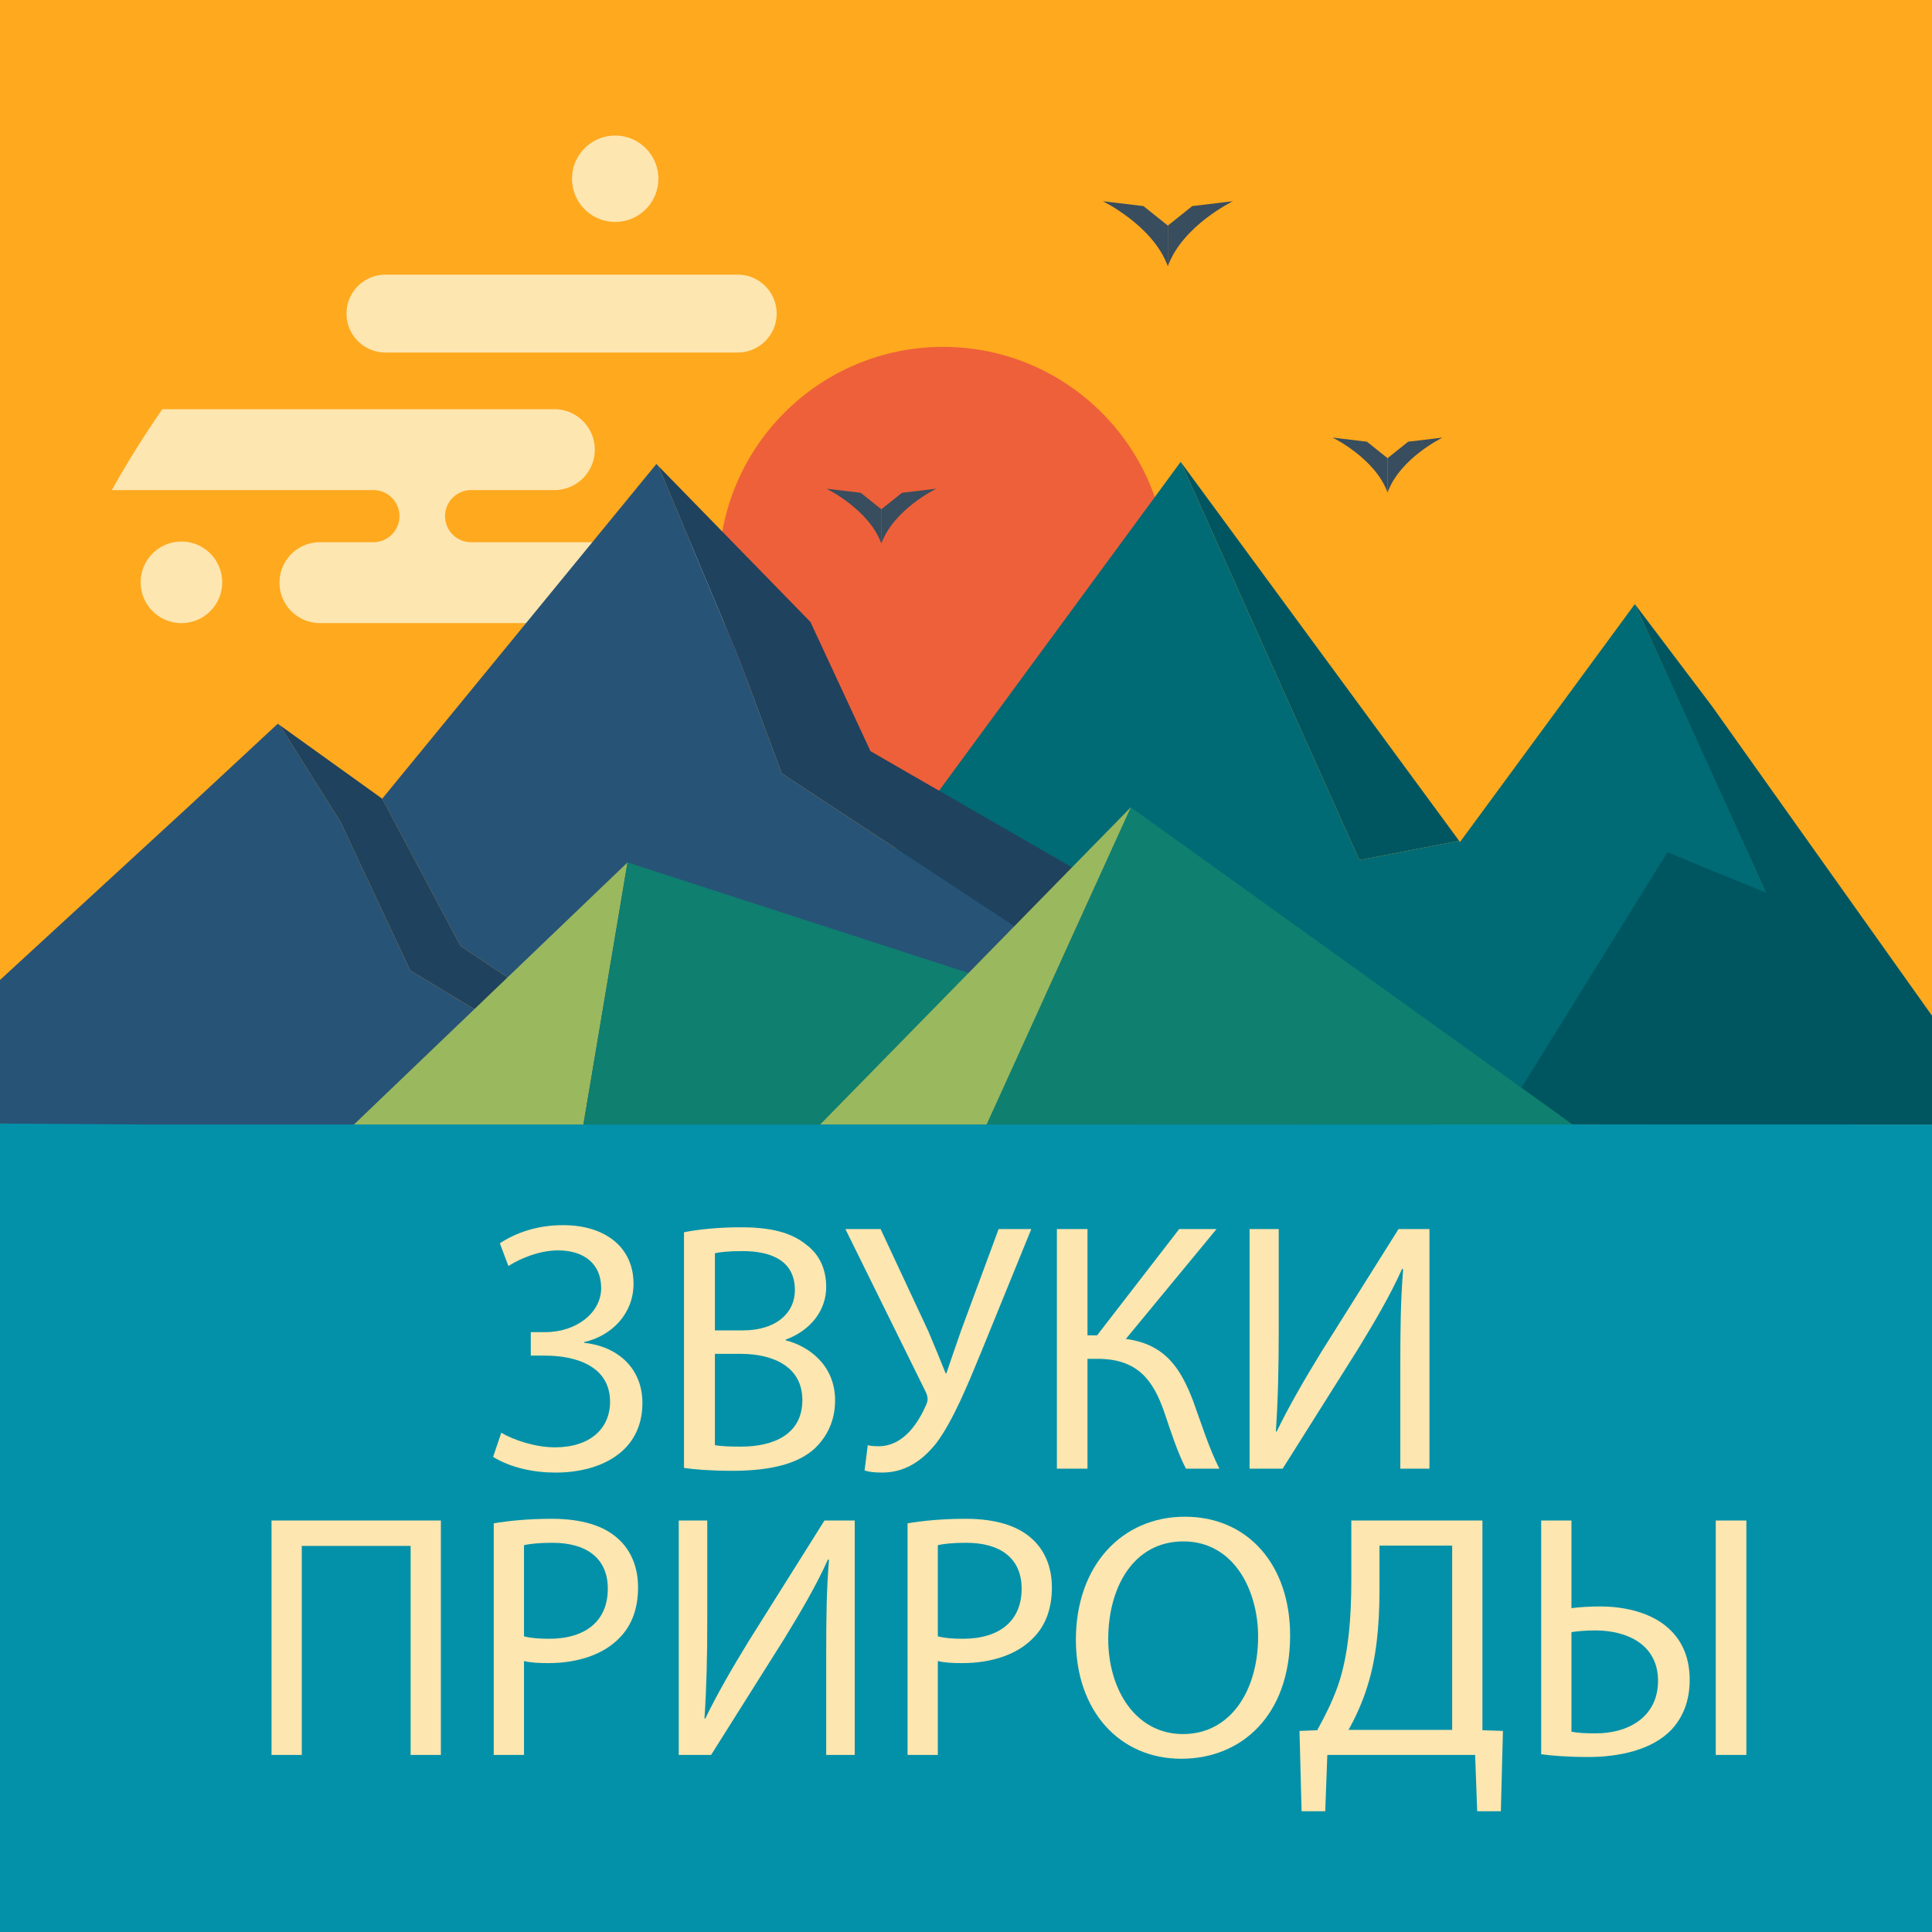
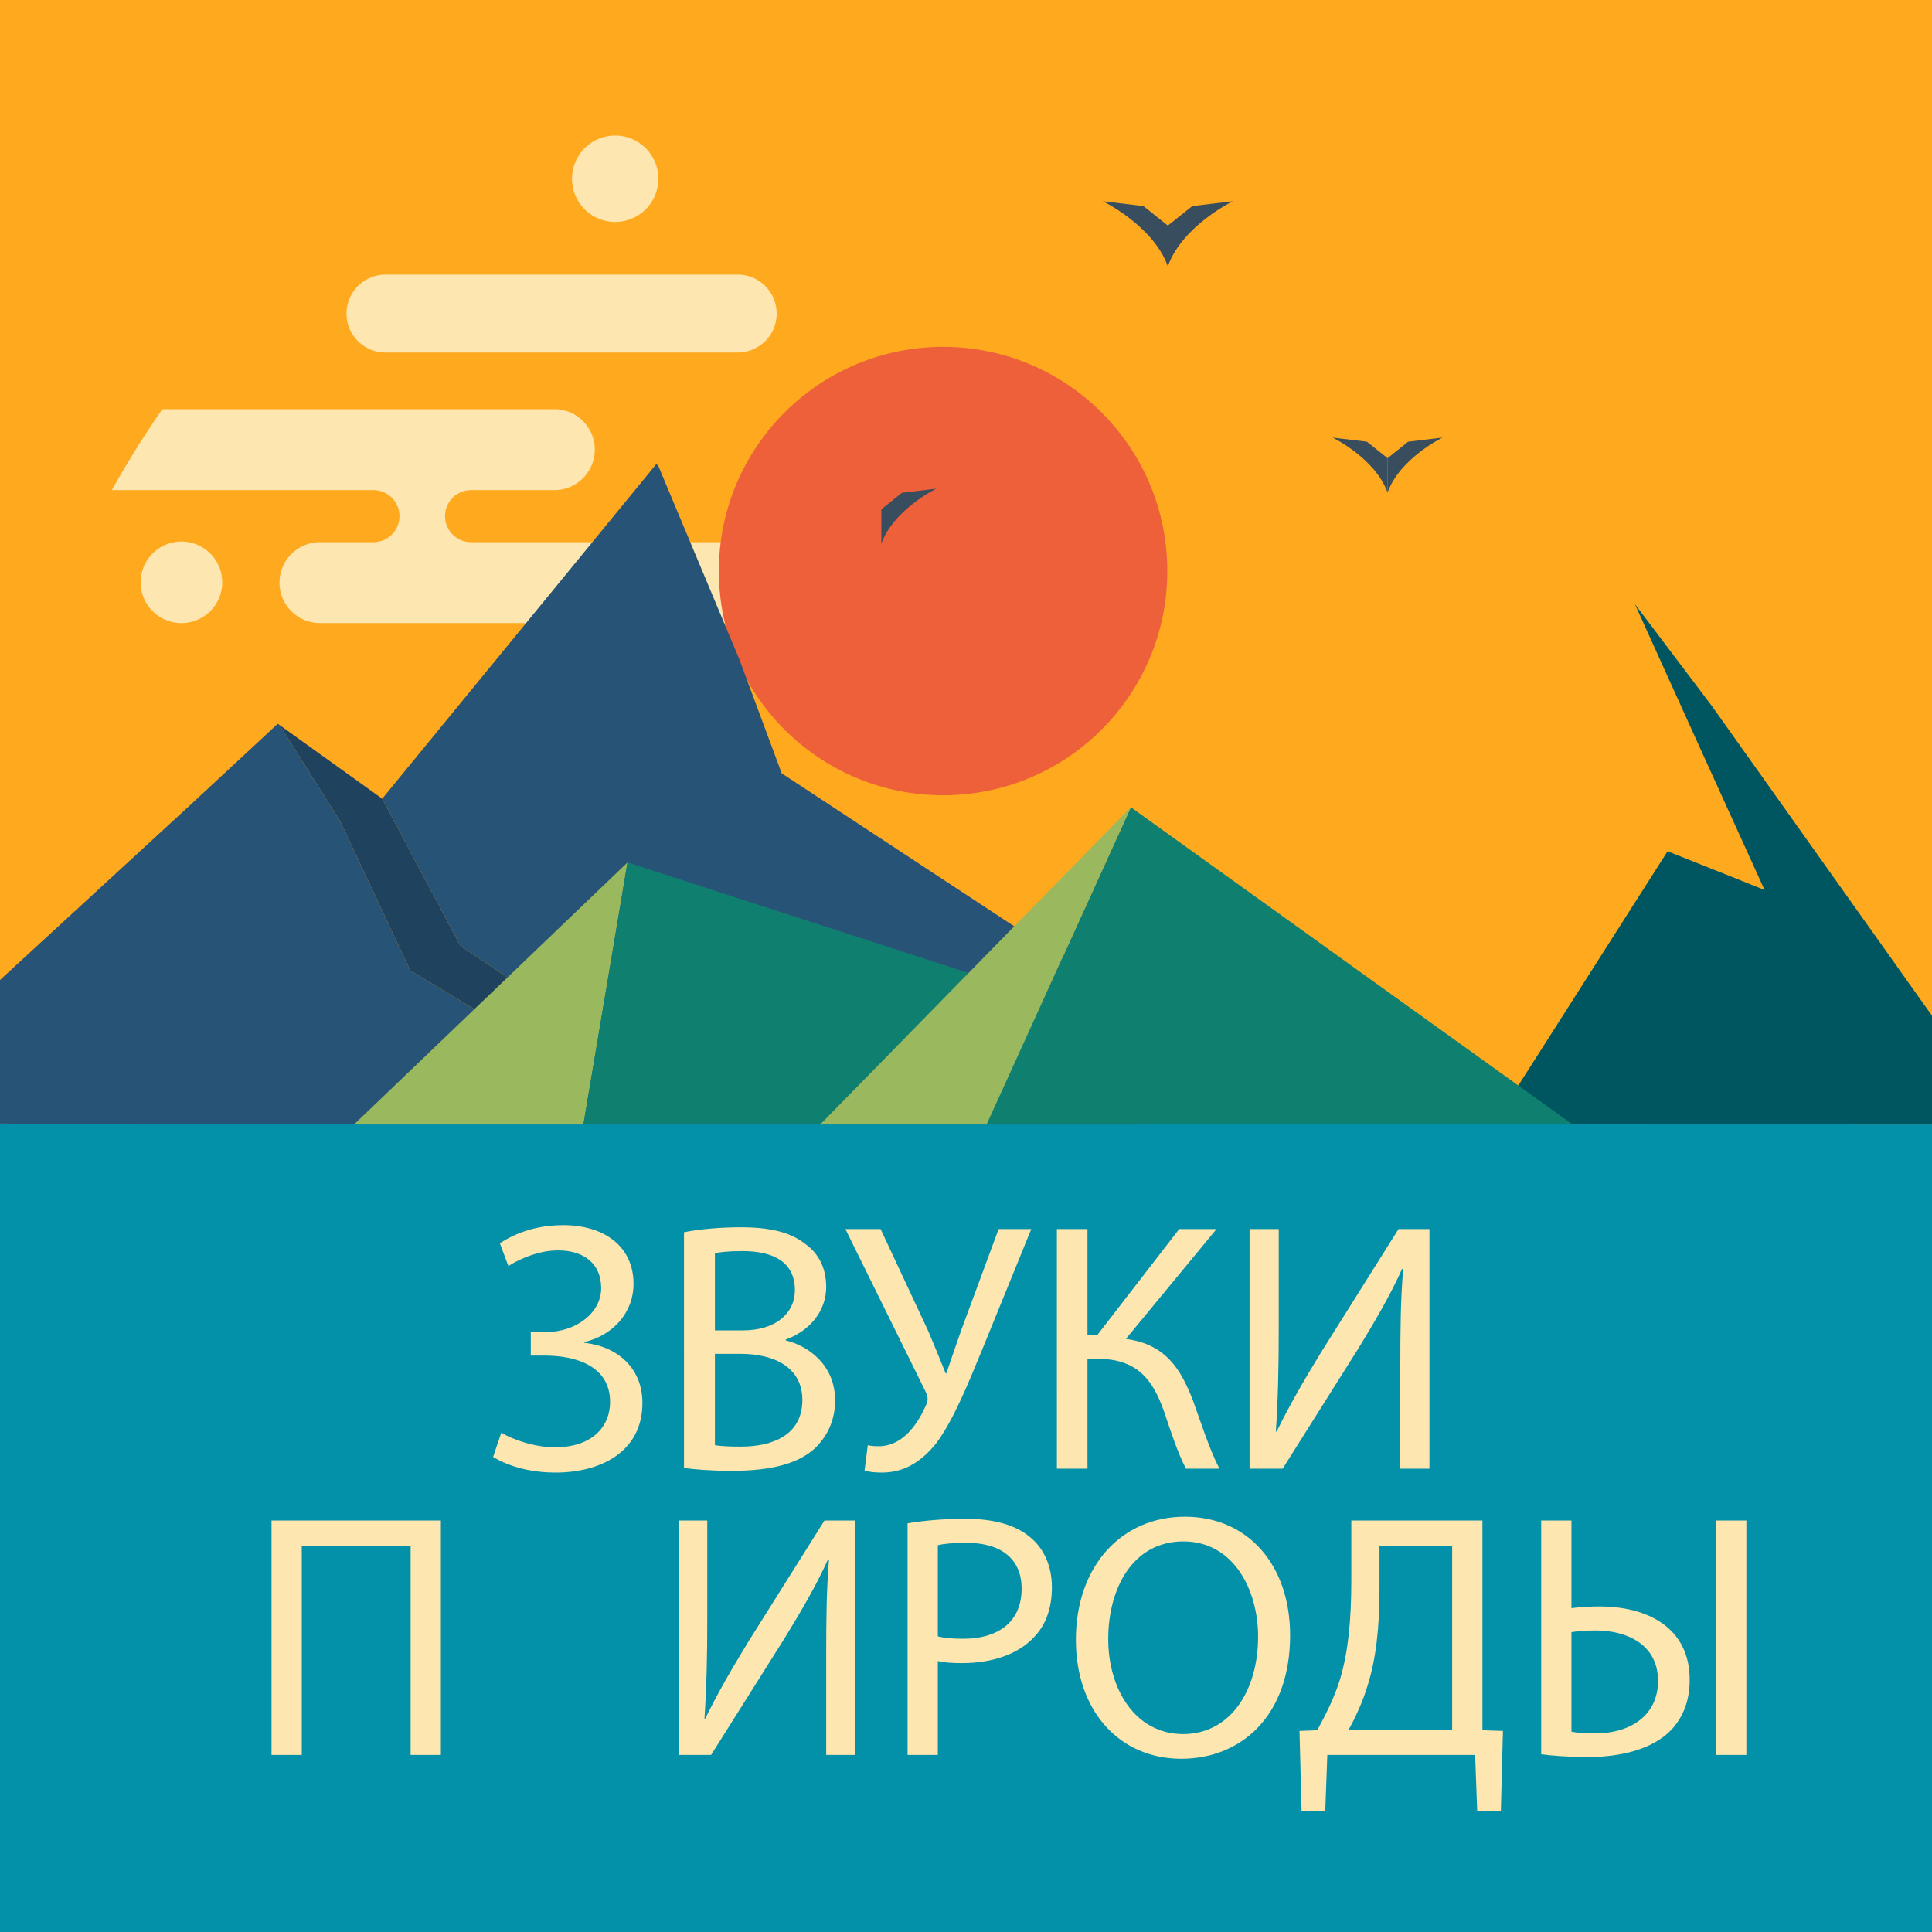
<svg xmlns="http://www.w3.org/2000/svg" viewBox="0 0 5000 5000">
  <defs>
    <style>.bbbbf5b4-074f-4776-8f86-c2f5799ee161{isolation:isolate;}.bd5dd824-6ebe-45de-82e3-cd8d2147301e{fill:#0391a9;}.aae2de8e-2df1-4262-8ec7-412f20c9adbc{fill:#ffa91e;}.f3311b14-ef9c-4520-a1b4-1602d1bc82ba{fill:#005660;}.a7a1f556-06af-4517-8087-027195c1311e{fill:#275377;}.af914c02-b9d1-4d53-928c-5f8a81c31e4d{fill:#fde6b0;}.bf958dca-9525-478f-abca-a92f9eb2a6ec{fill:#ee603a;}.a5e7ed4b-698a-4a8c-9682-5230d4dc6690{fill:#006a75;}.ba2a50a6-67da-40b6-96a4-12622b60206e{fill:#1f425e;}.a1a8880c-62f0-4bb3-9f7d-501f2e2a1d1c{fill:#9ab85e;}.ade1fd01-432b-4c4e-99b9-01f6ea916d24{fill:#0f7f6f;}.a5b94d11-8ac7-457f-a769-51b19336d4c6{fill:#384d5e;}</style>
  </defs>
  <title>5Монтажная область 1</title>
  <g id="f3f63c93-6d19-4221-913f-b24e271e8f8e" data-name="Лучшие песни">
    <rect class="bd5dd824-6ebe-45de-82e3-cd8d2147301e" y="2907.8" width="5000" height="2092.2" />
    <path class="aae2de8e-2df1-4262-8ec7-412f20c9adbc" d="M0,2907.8l5000,2.37V0H0" />
    <path class="f3311b14-ef9c-4520-a1b4-1602d1bc82ba" d="M4231,1563.32l163.4,360.88,172.3,379-251-100.1-243.26,381.7-207.05,324.82,450.63.5h684V2628.64l-569.9-801.78Z" />
    <path class="a7a1f556-06af-4517-8087-027195c1311e" d="M1547.23,2910.17l-115.48-175.69-370-222.95L881,2126.44l-37.22-59.15L723.65,1876.48l-4.8-3.41-230.46,214L0,2536.16V2907.8l373.31,2.37Z" />
    <path class="af914c02-b9d1-4d53-928c-5f8a81c31e4d" d="M966.42,1268.39a67.39,67.39,0,1,1,0,134.78H828a104.69,104.69,0,1,0,0,209.38H2034a104.69,104.69,0,1,0,0-209.38H1219.17a67.39,67.39,0,0,1,0-134.78h215.47a104.69,104.69,0,1,0,0-209.38H420.14q-70.27,101.21-130.73,209.38h677Z" />
    <path class="bf958dca-9525-478f-abca-a92f9eb2a6ec" d="M3021,1477.94c0,320.42-259.81,580.19-580.31,580.19s-580.31-259.77-580.31-580.19,259.81-580.22,580.31-580.22S3021,1157.48,3021,1477.94Z" />
-     <polygon class="f3311b14-ef9c-4520-a1b4-1602d1bc82ba" points="3414.8 1684.19 3055.57 1195.28 3282.95 1702.1 3517.9 2225.71 3776.23 2176.09 3414.8 1684.19" />
-     <polygon class="a5e7ed4b-698a-4a8c-9682-5230d4dc6690" points="4396.24 1925.28 4231 1563.32 4018.1 1853.07 3781.5 2175.07 3778.5 2179.16 3776.23 2176.09 3517.9 2225.71 3282.95 1702.1 3055.57 1195.28 2671.19 1718.39 1795.87 2909.67 3241.71 2909.67 3824.76 2909.67 3878.75 2909.67 4078.55 2587.5 4315.24 2205.8 4570.59 2310.46 4396.24 1925.28" />
-     <polygon class="ba2a50a6-67da-40b6-96a4-12622b60206e" points="2989.4 2368.91 2252.78 1943.98 2100.28 1615.8 2097.39 1609.58 1703.84 1206.08 1913.22 1705.84 2023.05 2001.41 2793.41 2508.15 2950.01 2910.17 3361.04 2910.17 2989.4 2368.91" />
    <polygon class="a7a1f556-06af-4517-8087-027195c1311e" points="2793.41 2508.15 2023.05 2001.41 1913.22 1705.84 1703.84 1206.08 1698.71 1200.8 1191.65 1819.86 989.15 2067.05 1191.65 2448.19 1479.93 2640.76 1547.23 2910.17 2950.01 2910.17 2793.41 2508.15" />
    <polygon class="ba2a50a6-67da-40b6-96a4-12622b60206e" points="1479.93 2640.76 1191.65 2448.19 989.15 2067.05 723.65 1876.48 843.78 2067.29 881 2126.44 1061.77 2511.53 1431.75 2734.48 1547.23 2910.17 1479.93 2640.76" />
    <polygon class="a1a8880c-62f0-4bb3-9f7d-501f2e2a1d1c" points="916.15 2910.17 1509.92 2910.17 1624.06 2231.93 916.15 2910.17" />
    <polygon class="ade1fd01-432b-4c4e-99b9-01f6ea916d24" points="1624.06 2231.93 1509.92 2910.17 3715.94 2910.17 1624.06 2231.93" />
    <polygon class="ade1fd01-432b-4c4e-99b9-01f6ea916d24" points="2926.63 2089.14 2553.27 2910.17 4069.92 2910.17 2926.63 2089.14" />
    <polygon class="a1a8880c-62f0-4bb3-9f7d-501f2e2a1d1c" points="2122.62 2910.17 2553.27 2910.17 2926.63 2089.14 2122.62 2910.17" />
    <path class="af914c02-b9d1-4d53-928c-5f8a81c31e4d" d="M1480.35,462.57A111.75,111.75,0,1,0,1592.1,350.86,111.74,111.74,0,0,0,1480.35,462.57Z" />
    <path class="af914c02-b9d1-4d53-928c-5f8a81c31e4d" d="M364,1507.05a105.55,105.55,0,1,0,105.55-105.53A105.54,105.54,0,0,0,364,1507.05Z" />
    <path class="af914c02-b9d1-4d53-928c-5f8a81c31e4d" d="M2010,811.56a100.81,100.81,0,0,1-100.81,100.79H997.58a100.79,100.79,0,0,1-100.8-100.79h0a100.77,100.77,0,0,1,100.8-100.77h911.63A100.8,100.8,0,0,1,2010,811.56Z" />
    <path class="a5b94d11-8ac7-457f-a769-51b19336d4c6" d="M2959.25,533.37,2854,520.76s130.47,63.11,168.34,168.31V583.87Z" />
    <path class="a5b94d11-8ac7-457f-a769-51b19336d4c6" d="M3085.5,533.37l-63.17,50.5v105.2c37.93-105.2,168.4-168.31,168.4-168.31Z" />
    <path class="a5b94d11-8ac7-457f-a769-51b19336d4c6" d="M3537.65,1143.14l-88.91-10.65S3559,1185.8,3591,1274.68V1185.8Z" />
    <path class="a5b94d11-8ac7-457f-a769-51b19336d4c6" d="M3644.32,1143.14,3591,1185.8v88.88c32-88.88,142.26-142.19,142.26-142.19Z" />
-     <path class="a5b94d11-8ac7-457f-a769-51b19336d4c6" d="M2227.62,1275.34l-88.92-10.66s110.23,53.32,142.23,142.19V1318Z" />
    <path class="a5b94d11-8ac7-457f-a769-51b19336d4c6" d="M2334.29,1275.34,2280.93,1318v88.87C2313,1318,2423.2,1264.68,2423.2,1264.68Z" />
    <path class="af914c02-b9d1-4d53-928c-5f8a81c31e4d" d="M1293.64,3217.61c42.32-27.6,96.6-46.92,163.76-46.92,107.64,0,182.16,56.12,182.16,151.8,0,76.36-55.2,134.32-127.88,150.88v1.84c87.4,9.2,150.88,66.24,150.88,155.48,0,128.8-111.32,180.32-224.48,180.32-56.12,0-115-12-161.92-40.48l21.16-62.56c33.12,19.32,88.32,37.72,138.92,37.72,92,0,142.6-49.68,142.6-117.76,0-92.92-89.24-119.6-168.36-119.6h-36.8v-60.72h36.8c81.88,0,145.36-50.6,145.36-114.08,0-62.56-44.16-97.52-111.32-97.52-46.92,0-95.68,19.32-128.8,40.48Z" />
    <path class="af914c02-b9d1-4d53-928c-5f8a81c31e4d" d="M1770.19,3189.09c35-7.36,90.16-12.88,146.28-12.88,80,0,131.56,13.8,170.2,45.08,32.2,23.92,51.52,60.72,51.52,109.48,0,59.8-39.56,112.24-104.88,136.16v1.84c58.88,14.72,127.88,63.48,127.88,155.48,0,53.36-21.16,93.84-52.44,124.2-43.24,39.56-113.16,58-214.36,58-55.2,0-97.52-3.68-124.2-7.36Zm80,253.92h72.68c84.64,0,134.32-44.16,134.32-104,0-72.68-55.2-101.2-136.16-101.2-36.8,0-58,2.76-70.84,5.52Zm0,297.16c15.64,2.76,38.64,3.68,67.16,3.68,82.8,0,159.16-30.36,159.16-120.52,0-84.64-72.68-119.6-160.08-119.6h-66.24Z" />
    <path class="af914c02-b9d1-4d53-928c-5f8a81c31e4d" d="M2279,3180.81l123.28,264c15.64,36.8,30.36,72.68,45.08,109.48h1.84c11-32.2,23-68.08,38.64-112.24l96.6-261.28H2669l-129.72,318.32c-34,82.8-72.68,177.56-115.92,235.52-40.48,50.6-85.56,76.36-140.76,76.36-20.24,0-35-1.84-45.08-5.52l8.28-65.32c6.44,1.84,15.64,2.76,29.44,2.76,64.4-.92,102.12-62.56,121.44-106.72,6.44-13.8,4.6-23-2.76-37.72l-206.08-417.68Z" />
    <path class="af914c02-b9d1-4d53-928c-5f8a81c31e4d" d="M2814.38,3180.81v275.08h24.84l212.52-275.08h96.6l-234.6,284.28c102.12,13.8,141.68,76.36,173.88,160.08,23,63.48,40.48,120.52,68.08,175.72h-86.48c-22.08-42.32-39.56-97.52-56.12-146.28-28.52-81.88-68.08-138-173-138h-25.76v284.28h-79.12V3180.81Z" />
    <path class="af914c02-b9d1-4d53-928c-5f8a81c31e4d" d="M3309.34,3180.81v261.28c0,98.44-1.84,179.4-7.37,262.2l1.85.92c31.28-64.4,69.92-131.56,115-205.16l200.56-319.24h80v620.08H3624v-264c0-100.28.92-173.88,7.36-252.08l-2.76-.92c-30.36,68.08-72.68,139.84-115,208.84l-194.11,308.2H3233.9V3180.81Z" />
    <path class="af914c02-b9d1-4d53-928c-5f8a81c31e4d" d="M1141,3935.13v606.6h-78.3v-540.9H781v540.9h-78.3v-606.6Z" />
-     <path class="af914c02-b9d1-4d53-928c-5f8a81c31e4d" d="M1277.8,3942.34c37.8-6.31,87.3-11.71,150.3-11.71,77.4,0,134.1,18,170.1,50.4,33.3,28.8,53.1,72.9,53.1,126.9,0,54.9-16.2,98.1-46.8,129.6-41.4,44.1-108.9,66.6-185.4,66.6-23.4,0-45-.9-63-5.4v243h-78.3Zm78.3,292.49c17.1,4.5,38.7,6.3,64.8,6.3,94.5,0,152.1-45.9,152.1-129.6,0-80.1-56.7-118.8-143.1-118.8-34.2,0-60.3,2.7-73.8,6.3Z" />
    <path class="af914c02-b9d1-4d53-928c-5f8a81c31e4d" d="M1830.4,3935.13v255.6c0,96.3-1.8,175.5-7.2,256.5l1.8.9c30.6-63,68.4-128.7,112.5-200.7l196.2-312.3H2212v606.6h-73.8v-258.3c0-98.1.9-170.1,7.2-246.6l-2.7-.9c-29.7,66.6-71.1,136.8-112.5,204.3l-189.9,301.5h-83.7v-606.6Z" />
    <path class="af914c02-b9d1-4d53-928c-5f8a81c31e4d" d="M2348.79,3942.34c37.8-6.31,87.3-11.71,150.3-11.71,77.4,0,134.1,18,170.1,50.4,33.3,28.8,53.1,72.9,53.1,126.9,0,54.9-16.2,98.1-46.8,129.6-41.4,44.1-108.9,66.6-185.4,66.6-23.4,0-45-.9-63-5.4v243h-78.3Zm78.3,292.49c17.1,4.5,38.7,6.3,64.8,6.3,94.5,0,152.1-45.9,152.1-129.6,0-80.1-56.7-118.8-143.1-118.8-34.2,0-60.3,2.7-73.8,6.3Z" />
    <path class="af914c02-b9d1-4d53-928c-5f8a81c31e4d" d="M3338.79,4232.13c0,208.8-126.9,319.5-281.7,319.5-160.2,0-272.7-124.2-272.7-307.8,0-192.6,119.7-318.6,281.7-318.6C3231.69,3925.23,3338.79,4052.13,3338.79,4232.13Zm-470.7,9.9c0,129.6,70.2,245.7,193.5,245.7,124.2,0,194.4-114.3,194.4-252,0-120.6-63-246.6-193.5-246.6C2932.89,3989.13,2868.09,4108.83,2868.09,4242Z" />
    <path class="af914c02-b9d1-4d53-928c-5f8a81c31e4d" d="M3836.49,3935.13v542.7l53.1,1.8-5.4,207.9H3823l-5.4-145.8h-382.5l-5.4,145.8h-61.2l-5.4-207.9,45.9-1.8c22.5-41.4,45-85.5,59.4-133.2,20.7-70.2,28.8-151.2,28.8-255.6v-153.9Zm-266.4,179.1c0,97.2-9,179.1-30.6,247.5-12.6,42.3-31.5,82.8-49.5,115.2h268.2v-477h-188.1Z" />
    <path class="af914c02-b9d1-4d53-928c-5f8a81c31e4d" d="M4066.88,3935.13v226.8c18-2.7,52.2-4.5,72-4.5,125.1,0,234,54.9,234,189.9,0,55.8-18,97.2-46.8,128.7-49.5,52.2-134.1,71.1-216,71.1-54,0-95.4-3.6-121.5-7.2v-604.8Zm0,546.3c16.2,3.6,36,4.5,63,4.5,86.4,0,161.1-44.1,161.1-135.9,0-94.5-81-130.5-162-130.5-28.8,0-52.2,2.7-62.1,4.5Zm452.7-546.3v606.6h-79.2v-606.6Z" />
  </g>
</svg>